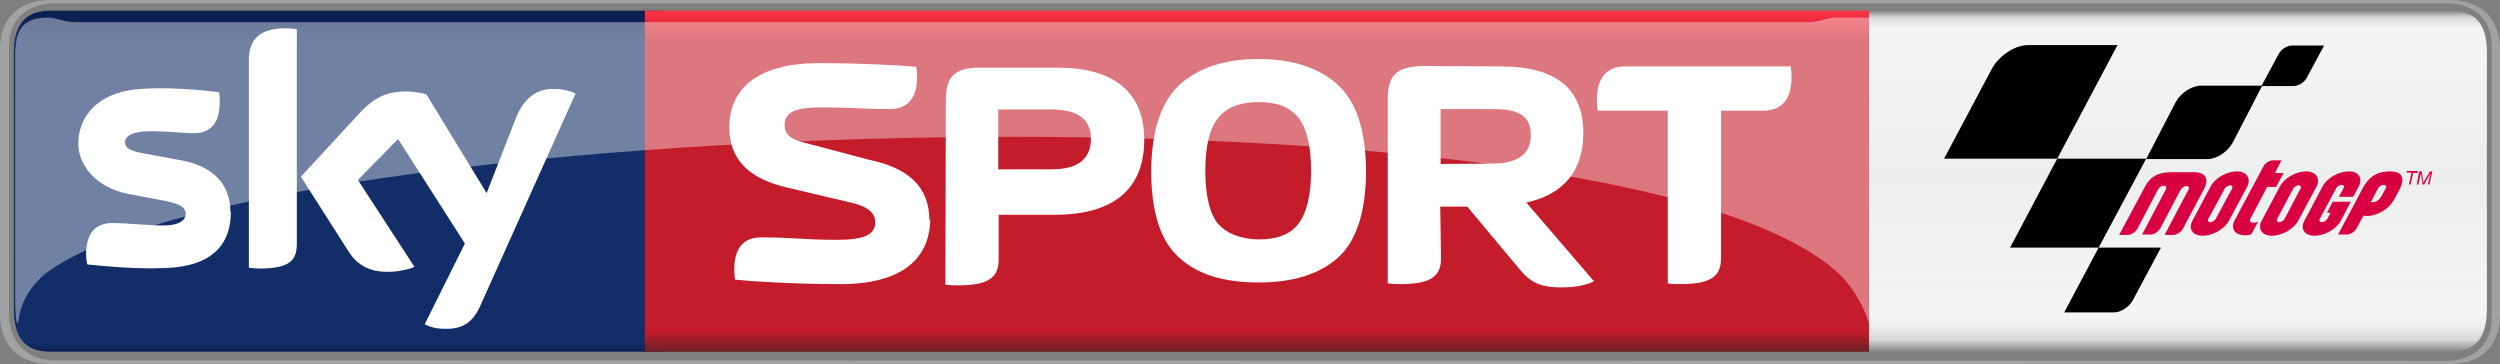
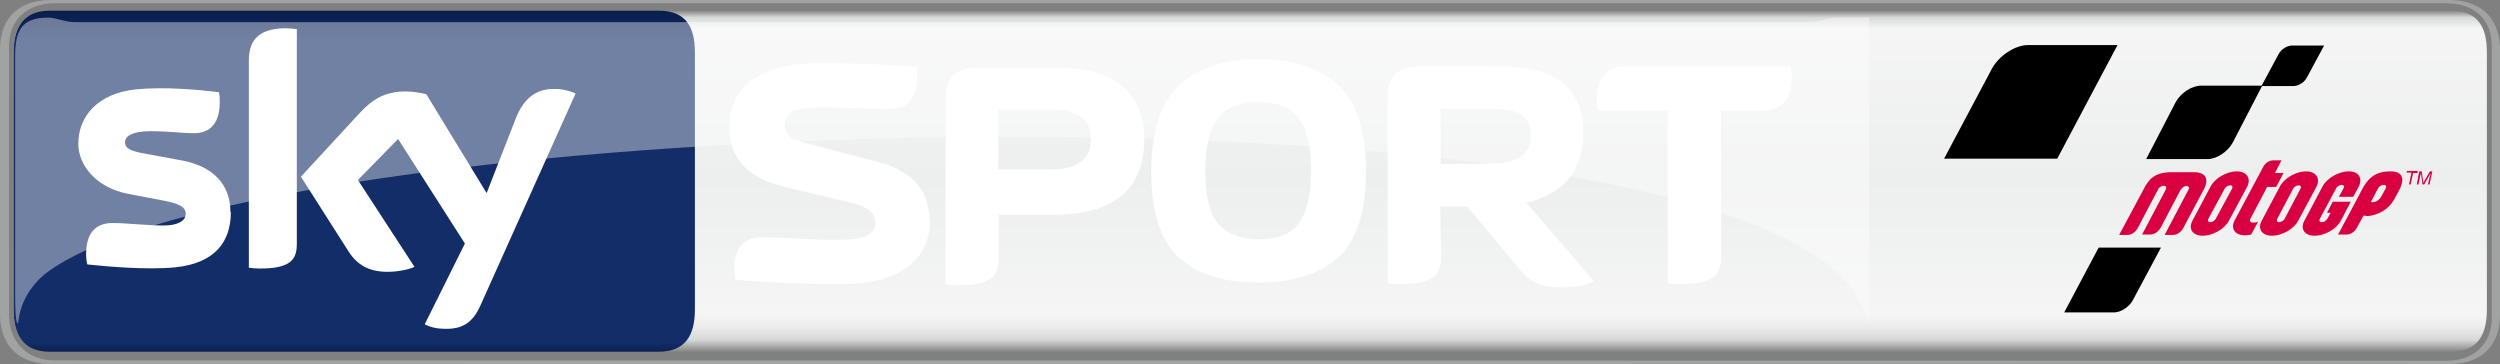
<svg xmlns="http://www.w3.org/2000/svg" version="1.1" id="Layer_1" x="0px" y="0px" viewBox="0 0 609.8 88.8" style="enable-background:new 0 0 609.8 88.8;" xml:space="preserve">
  <rect x="0" y="0" width="609.8" height="88.8" fill="#808080" stroke="none" />
  <style type="text/css">
	.st0{fill:url(#SVGID_1_);}
	.st1{fill:#A1A2A2;}
	.st2{fill:url(#SVGID_2_);}
	.st3{fill:url(#SVGID_3_);}
	.st4{fill:#FFFFFF;}
	.st5{opacity:0.4;fill:#FFFFFF;enable-background:new    ;}
	.st6{fill:#D90042;}
</style>
  <linearGradient id="SVGID_1_" gradientUnits="userSpaceOnUse" x1="304.943" y1="-902.6" x2="304.943" y2="-985.8" gradientTransform="matrix(1 0 0 -1 0 -900)">
    <stop offset="0" style="stop-color:#868685" />
    <stop offset="2.044800e-02" style="stop-color:#D8D9D9" />
    <stop offset="5.240450e-02" style="stop-color:#F5F5F5" />
    <stop offset="0.488" style="stop-color:#EDEEEE" />
    <stop offset="0.895" style="stop-color:#F5F5F5" />
    <stop offset="0.929" style="stop-color:#EBEBEC" />
    <stop offset="0.964" style="stop-color:#D8D9D9" />
    <stop offset="1" style="stop-color:#868685" />
  </linearGradient>
  <path class="st0" d="M597.7,2.6H157.3H12.2c-6.5,0-8.9,4-8.9,10.4v62.3c0,6.4,2.3,10.5,8.9,10.5h145.1h440.4c6.5,0,8.9-3.9,8.9-10.3  V12.8C606.6,6.4,604.3,2.6,597.7,2.6z" />
  <path class="st1" d="M13.2,87.9c-6.6,0-11-4.6-11-11V11.2c0-6.4,4.5-10.4,11-10.4h583.6c6.6,0,11,3.9,11,10.4v66.4  c0,6.4-4.5,10.4-11,10.4L13.2,87.9L13.2,87.9z M12.7,0C2.9,0,0,6,0,12.2v64.4c0,6,2.9,12.2,12.7,12.2h584.4c9.8,0,12.7-6,12.7-12.2  V12.2c0-6-2.9-12.2-12.7-12.2" />
  <linearGradient id="SVGID_2_" gradientUnits="userSpaceOnUse" x1="86.4" y1="3056.653" x2="86.4" y2="2971.836" gradientTransform="matrix(1 0 0 1 0 -2970)">
    <stop offset="0" style="stop-color:#091B4A" />
    <stop offset="3.630000e-02" style="stop-color:#122D68" />
    <stop offset="0.896" style="stop-color:#122D68" />
    <stop offset="1" style="stop-color:#091B4A" />
  </linearGradient>
  <path class="st2" d="M160.6,2.6h-3.3H12.2c-6.5,0-8.9,4-8.9,10.4v62.3c0,6.4,2.3,10.5,8.9,10.5h145.1h3.3c6.5,0,8.9-3.9,8.9-10.3  V12.8C169.5,6.4,167.2,2.6,160.6,2.6z" />
  <linearGradient id="SVGID_3_" gradientUnits="userSpaceOnUse" x1="-9343.664" y1="2587.876" x2="-9343.664" y2="2605.252" gradientTransform="matrix(-4.862 0 0 -4.862 -45124.164 12669.249)">
    <stop offset="0" style="stop-color:#552227" />
    <stop offset="7.390000e-02" style="stop-color:#C41C2B" />
    <stop offset="0.911" style="stop-color:#C41C2B" />
    <stop offset="1" style="stop-color:#FE3446" />
  </linearGradient>
-   <path class="st3" d="M157.3,2.6h298.6v83.2H157.3V2.6z" />
  <path class="st4" d="M103.6,79.1c1,0.5,2.4,1.1,5,1.1c4.3,0.1,6.7-1.6,8.5-5.5l23.3-51.9c-1-0.5-3.1-1.1-4.8-1.1  c-3-0.1-7,0.6-9.6,6.7l-7.3,18.7L104,23c-1-0.3-3.3-0.7-5-0.7c-5.2,0-8.2,2-11.2,5.2L73.4,43.1L85,61.3c2.1,3.3,5,5,9.5,5  c3,0,5.5-0.7,6.6-1.2L87.3,43.9l9.8-10l16.3,25.5L103.6,79.1z M72.4,59.5c0,3.8-1.5,6-9,6c-1,0-1.9-0.1-2.7-0.2V14.8  c0-3.8,1.3-7.9,8.9-7.9c1,0,1.9,0.1,2.8,0.2v52.7V59.5z M56.3,51.8c0,7.2-3.9,12.4-13.5,13.4C35.9,65.9,26,65,21.3,64.5  c-0.2-0.7-0.3-1.7-0.3-2.4c0-6.3,3.3-7.7,6.5-7.7c3.3,0,8.5,0.6,12.3,0.6c4.2,0,5.5-1.5,5.5-2.8c0-1.8-1.7-2.5-5-3.2l-9-1.7  c-8.2-1.6-12.2-7.3-12.2-12.2c0-6.7,4.7-12.3,14-13.3c7-0.7,15.6,0.1,20.3,0.7c0.2,0.8,0.2,1.5,0.2,2.4c0,6.2-3.3,7.6-6.4,7.6  c-2.4,0-6.2-0.5-10.5-0.5c-4.4,0-6.2,1.2-6.2,2.7c0,1.6,1.7,2.2,4.5,2.7l8.6,1.6c8.8,1.4,12.6,6.4,12.6,12.6L56.3,51.8L56.3,51.8z" />
  <g>
    <path class="st4" d="M226.7,53.8c0-8.6-5.6-12.9-14.6-14.8l-15.5-4.1c-2.9-0.7-5.2-1.6-5.2-4.4c0-3.1,2.4-4.3,9.1-4.3   c7.7,0,9.6,0.4,16.6,0.4c3.3,0,6.6-1.6,6.6-7.9c0-0.8-0.1-1.6-0.2-2.4c-4.7-0.4-13.3-0.9-23.7-0.9c-15.8,0-21.9,6.9-21.9,15.6   c0,8.2,5.1,12.7,14.3,14.8l15.7,3.7c3.7,0.9,5.6,2.4,5.6,4.7c0,3.1-2.8,4.3-9.4,4.3c-7.7,0-11.3-0.6-18.4-0.6   c-3.3,0-6.6,1.5-6.6,7.9c0,0.8,0.1,1.6,0.2,2.4c4.7,0.5,15,1.1,25.4,1.1c15.9,0.1,22.2-6.7,22.2-16L226.7,53.8z" />
    <path class="st4" d="M243.5,41.6V26.7h13c6.4,0,9.6,2.4,9.6,7.1c0,5-3.2,7.5-9.6,7.5h-13V41.6z M230.6,69.4c1,0.2,2,0.2,3.2,0.2   c7.9,0,9.8-2.3,9.8-6.4V52.4h13.5c14.7,0,22-6.4,22-18.3c0-11.5-7.3-17.6-21.1-17.6h-19c-6.4,0-8.3,2.4-8.3,8.1L230.6,69.4   L230.6,69.4z" />
    <path class="st4" d="M319.8,41.6c0,6.1-1.1,10.4-3.1,13s-5.2,3.8-9.7,3.8c-4.5-0.1-7.7-1.4-9.9-3.8c-2-2.4-3.1-6.8-3.1-13   c0-6.1,1.1-10.4,3.2-12.9c2-2.5,5.3-3.8,9.8-3.8s7.6,1.2,9.7,3.8C318.7,31.2,319.8,35.5,319.8,41.6L319.8,41.6z M307,68.9   c8.3,0,14.8-2,19.3-6s6.9-11.1,6.9-21.3c-0.1-10-2.4-17-7.1-21.1c-4.6-4.1-11-6.1-19.1-6.1c-8,0-14.4,2-19.1,6.1   c-4.6,4.2-7,11.1-7.1,21.1c0,10.2,2.3,17.3,6.9,21.3C292.2,67,298.6,68.9,307,68.9z" />
    <path class="st4" d="M351.4,40V26.6h12.5c5.3,0,9.5,0.8,9.5,6.4c0,4.6-3.2,6.9-9.5,6.9L351.4,40L351.4,40z M351.3,50.4h6.6   l12.7,15.2c2.4,2.9,4.6,4.5,10.1,4.5c3.7,0,6.1-0.5,8.1-1.5l-16.5-19.2c9.3-2,13.9-8,13.9-16.9c0-10.9-6.7-16.3-20.1-16.3   l-19.3-0.1c-6.3,0.2-8.3,2.4-8.3,8.1v44.9c1,0.2,2,0.2,3.2,0.2c7.9,0,9.8-2.3,9.8-6.4L351.3,50.4L351.3,50.4z" />
    <path class="st4" d="M419.7,27h10.4c3.4,0,6.9-1.6,6.9-8.3c0-0.8-0.1-1.7-0.2-2.5h-40.4c-3.4,0-6.9,1.6-6.9,8.3   c0,0.8,0.1,1.7,0.2,2.5h17.1v42.1c1,0.2,2,0.2,3.2,0.2c7.9,0,9.8-2.3,9.8-6.4V27H419.7z" />
  </g>
  <path class="st5" d="M448.7,66.9c5.6,5.6,7.2,12.1,7.2,12.1V4.3c0,0-2.3,0-8.2,0c-2,0-3.9,1.1-6.5,1.1H18.3c-2.6,0-4.6-1.1-6.5-1.1  c-5.8,0-8.1,2.3-8.1,9.2v59.2c0,3.7,0.2,6.2,0.7,6.2C4.6,77.8,4.8,72,11,66.8C61.1,28.3,394.9,16.5,448.7,66.9L448.7,66.9z" />
  <g>
    <g>
      <g>
        <g>
          <path d="M485.9,16.7c1.7-3.1,5.6-5.7,8.7-5.7h21.9l-14.7,27.7h-27.6L485.9,16.7z" />
          <path d="M530.7,24.9c1.2-2.2,3.9-4,6.1-4h15l-7.2,13.9c-1.2,2.2-3.9,4-6.1,4h-15L530.7,24.9z" />
          <path d="M555.8,13.2c0.6-1.2,2.1-2.1,3.3-2.1h7.8l-4.2,7.8c-0.6,1.2-2.1,2.1-3.3,2.1h-7.8L555.8,13.2z" />
-           <polygon points="501.8,38.7 523.5,38.7 511.9,60.4 490.3,60.4     " />
          <path d="M511.9,60.4h15.2l-6.9,12.9c-0.9,1.6-2.9,2.9-4.5,2.9h-12.2L511.9,60.4z" />
        </g>
        <path class="st6" d="M553,45.6l-4.1,7.8c-0.3,0.5,0.1,0.9,0.6,0.9c0.4,0,0.8,0,1.3-0.2l-1.7,3.1c-0.6,0.1-0.9,0.2-1.5,0.2     c-2.5,0-3.6-1.7-2.5-3.7l7-13.1c0.5-0.9,1.5-1.5,2.4-1.5h2l-1.6,3.1h2.1l-1.8,3.4L553,45.6z M532,46.2l-0.1,0.1l-1.7,3.2     l-3.2,6.1c-0.3,0.5-0.8,1-1.3,1.3c-0.4,0.2-0.8,0.3-1.1,0.3h-2.1l4-7.6l1.8-3.4c0,0,0-0.1,0-0.1c0.2-0.5,0-0.8-0.5-0.8     c-0.5,0-1.2,0.4-1.4,0.9l-1.8,3.4l-3.2,6.1c-0.5,0.9-1.5,1.6-2.4,1.6h-2.1l5.9-11c1.3-2.6,2.7-4.3,7-4.3h5.5     c2.1,0,3.9,1.2,2.2,4.3l-5,9.4c-0.5,0.9-1.5,1.6-2.4,1.6H528l4-7.6l1.8-3.4c0.3-0.5,0.1-0.9-0.4-0.9     C532.9,45.3,532.3,45.7,532,46.2z M575.3,45.6L574,48h-3.5l1.1-2c0.3-0.5,0.1-0.9-0.4-0.9s-1.2,0.4-1.4,0.9l-3.6,6.7l-0.3,0.6     c-0.3,0.5-0.1,0.9,0.4,0.9s1.2-0.3,1.7-1.4l0.5-0.9h-0.9l1.4-2.7h4.4l-2.4,4.6l0,0c-1.1,2.1-4,3.7-6.4,3.7     c-2.5,0-3.6-1.7-2.5-3.7l0.6-1.1l3.8-7.2c1.1-2.1,4-3.7,6.4-3.7S576.4,43.4,575.3,45.6L575.3,45.6z M555.5,53.3     c-0.3,0.5-0.1,0.9,0.4,0.9s1.2-0.4,1.4-0.9l3.8-7.2c0.3-0.5,0.1-0.9-0.4-0.9c-0.5,0-1.2,0.4-1.4,0.9L555.5,53.3z M565,45.6     l-4.4,8.2l0,0c-1.1,2.1-4,3.7-6.4,3.7c-2.5,0-3.6-1.7-2.5-3.7l4.4-8.3c1.1-2.1,4-3.7,6.4-3.7S566.1,43.5,565,45.6L565,45.6z      M538.7,53.3c-0.3,0.5-0.1,0.9,0.4,0.9s1.2-0.4,1.4-0.9l3.9-7.2c0.3-0.5,0.1-0.9-0.4-0.9s-1.2,0.4-1.4,0.9L538.7,53.3z      M548.1,45.6l-4.4,8.2l0,0c-1.1,2.1-4,3.7-6.4,3.7c-2.5,0-3.6-1.7-2.5-3.7l4.4-8.3c1.1-2.1,4-3.7,6.4-3.7S549.2,43.5,548.1,45.6     L548.1,45.6z M580,46.1l-0.2,0.3l-1.5,2.9h0.6c0.7,0,1.5-0.6,1.9-1.3l1.1-2c0.3-0.5,0.1-0.9-0.4-0.9     C580.9,45.1,580.2,45.5,580,46.1z M576.5,52.6l-1.7,3.1c-0.5,0.9-1.5,1.5-2.4,1.5h-2.1l4.5-8.4l1.3-2.5c1.9-3.7,4.2-4.5,7-4.5     c3.1,0,3.5,2,2.1,4.6l-0.1,0.2l-1.2,2.2l-0.1,0.1c-1.1,2.1-4,3.8-6.6,3.8C577.1,52.6,576.8,52.6,576.5,52.6z" />
        <g>
          <path class="st6" d="M589.7,42.2h-1.1L588,45h-0.4l0.6-2.9H587l0.1-0.4h2.6L589.7,42.2z" />
          <path class="st6" d="M590.1,41.8h0.6l0.4,2.8l0,0l1.6-2.8h0.6l-0.7,3.2h-0.4l0.7-2.8l0,0l-1.6,2.8h-0.4l-0.4-2.8l0,0l-0.6,2.8      h-0.4L590.1,41.8z" />
        </g>
      </g>
    </g>
  </g>
</svg>